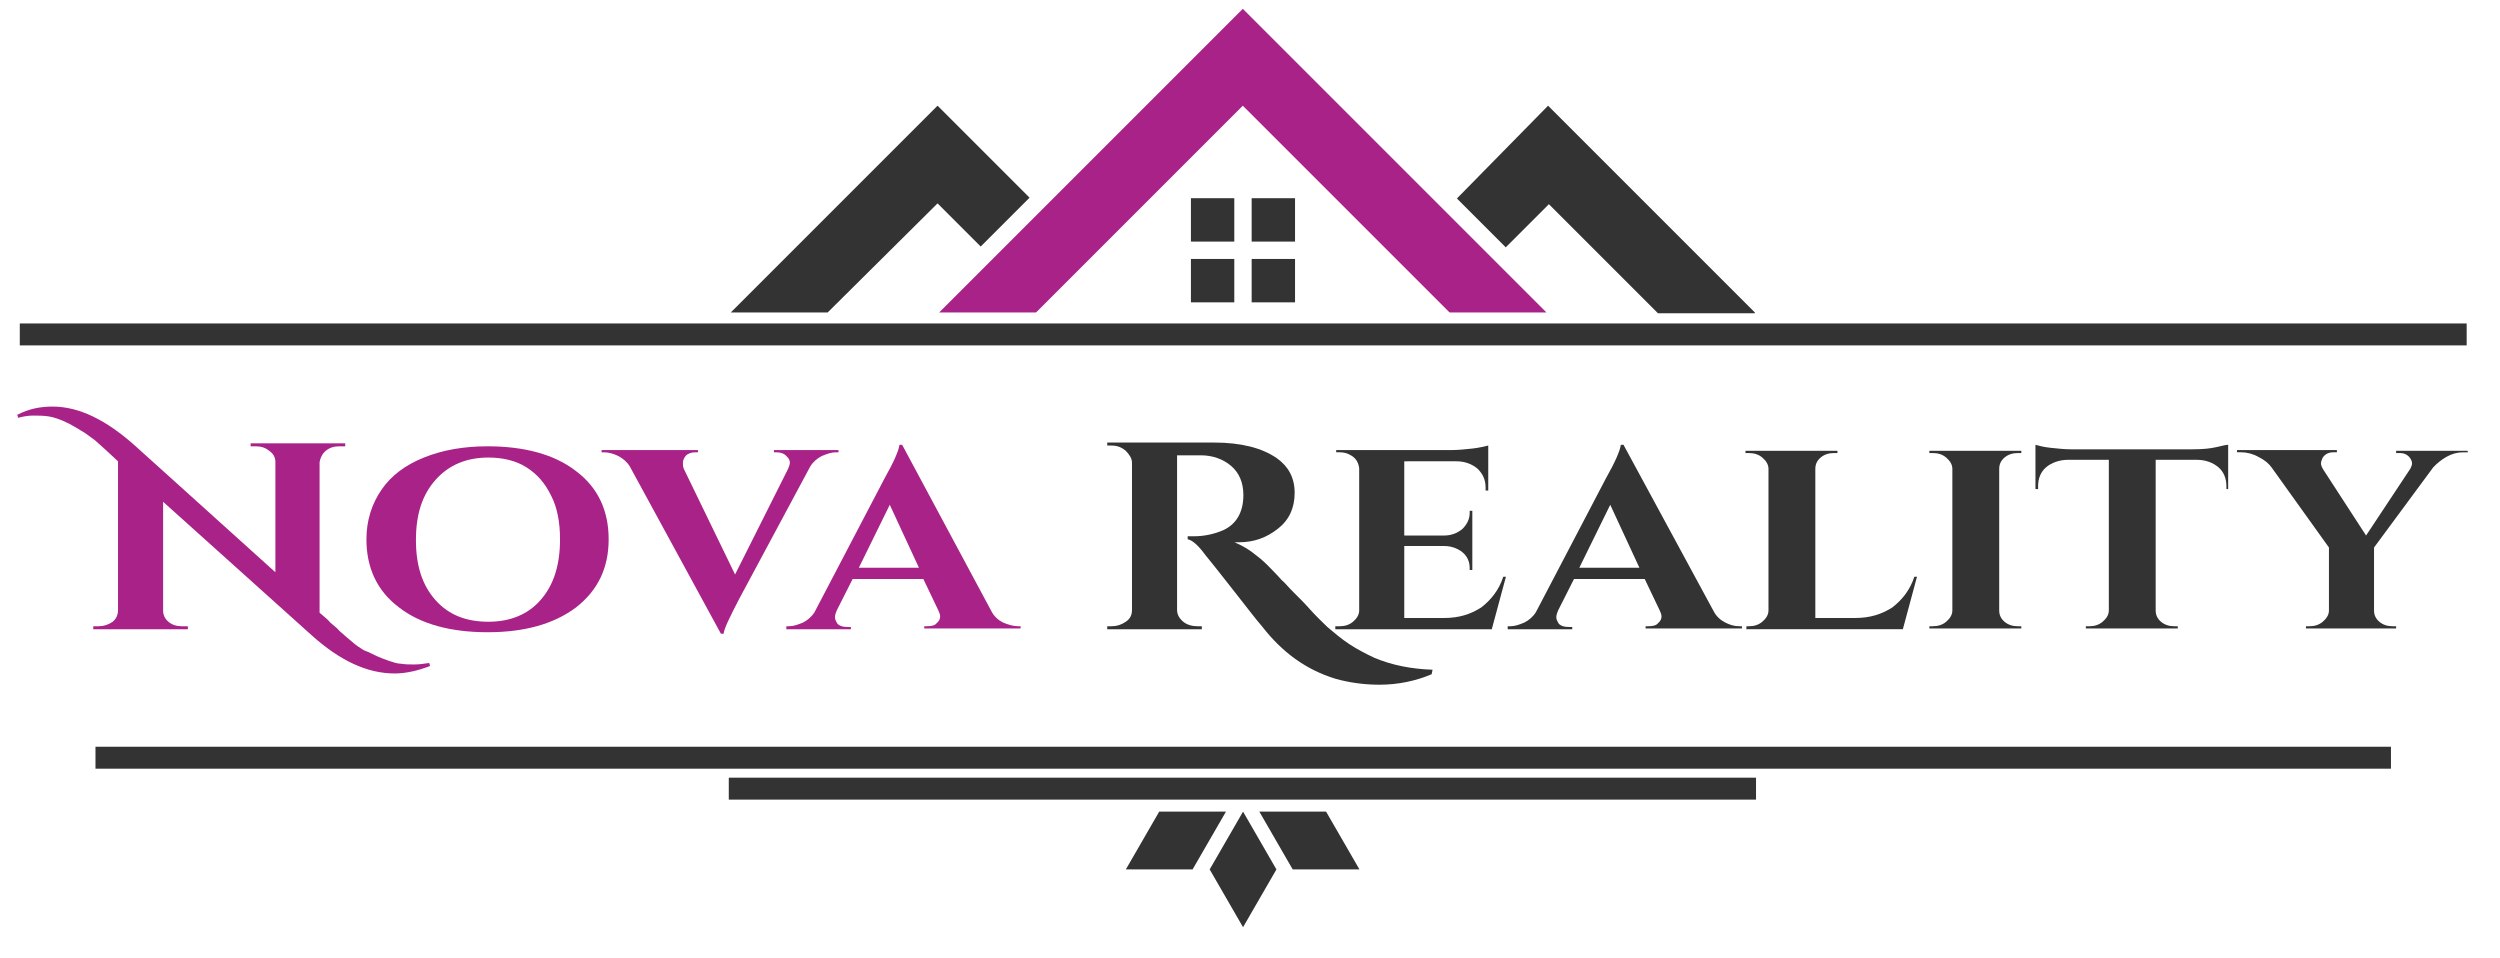
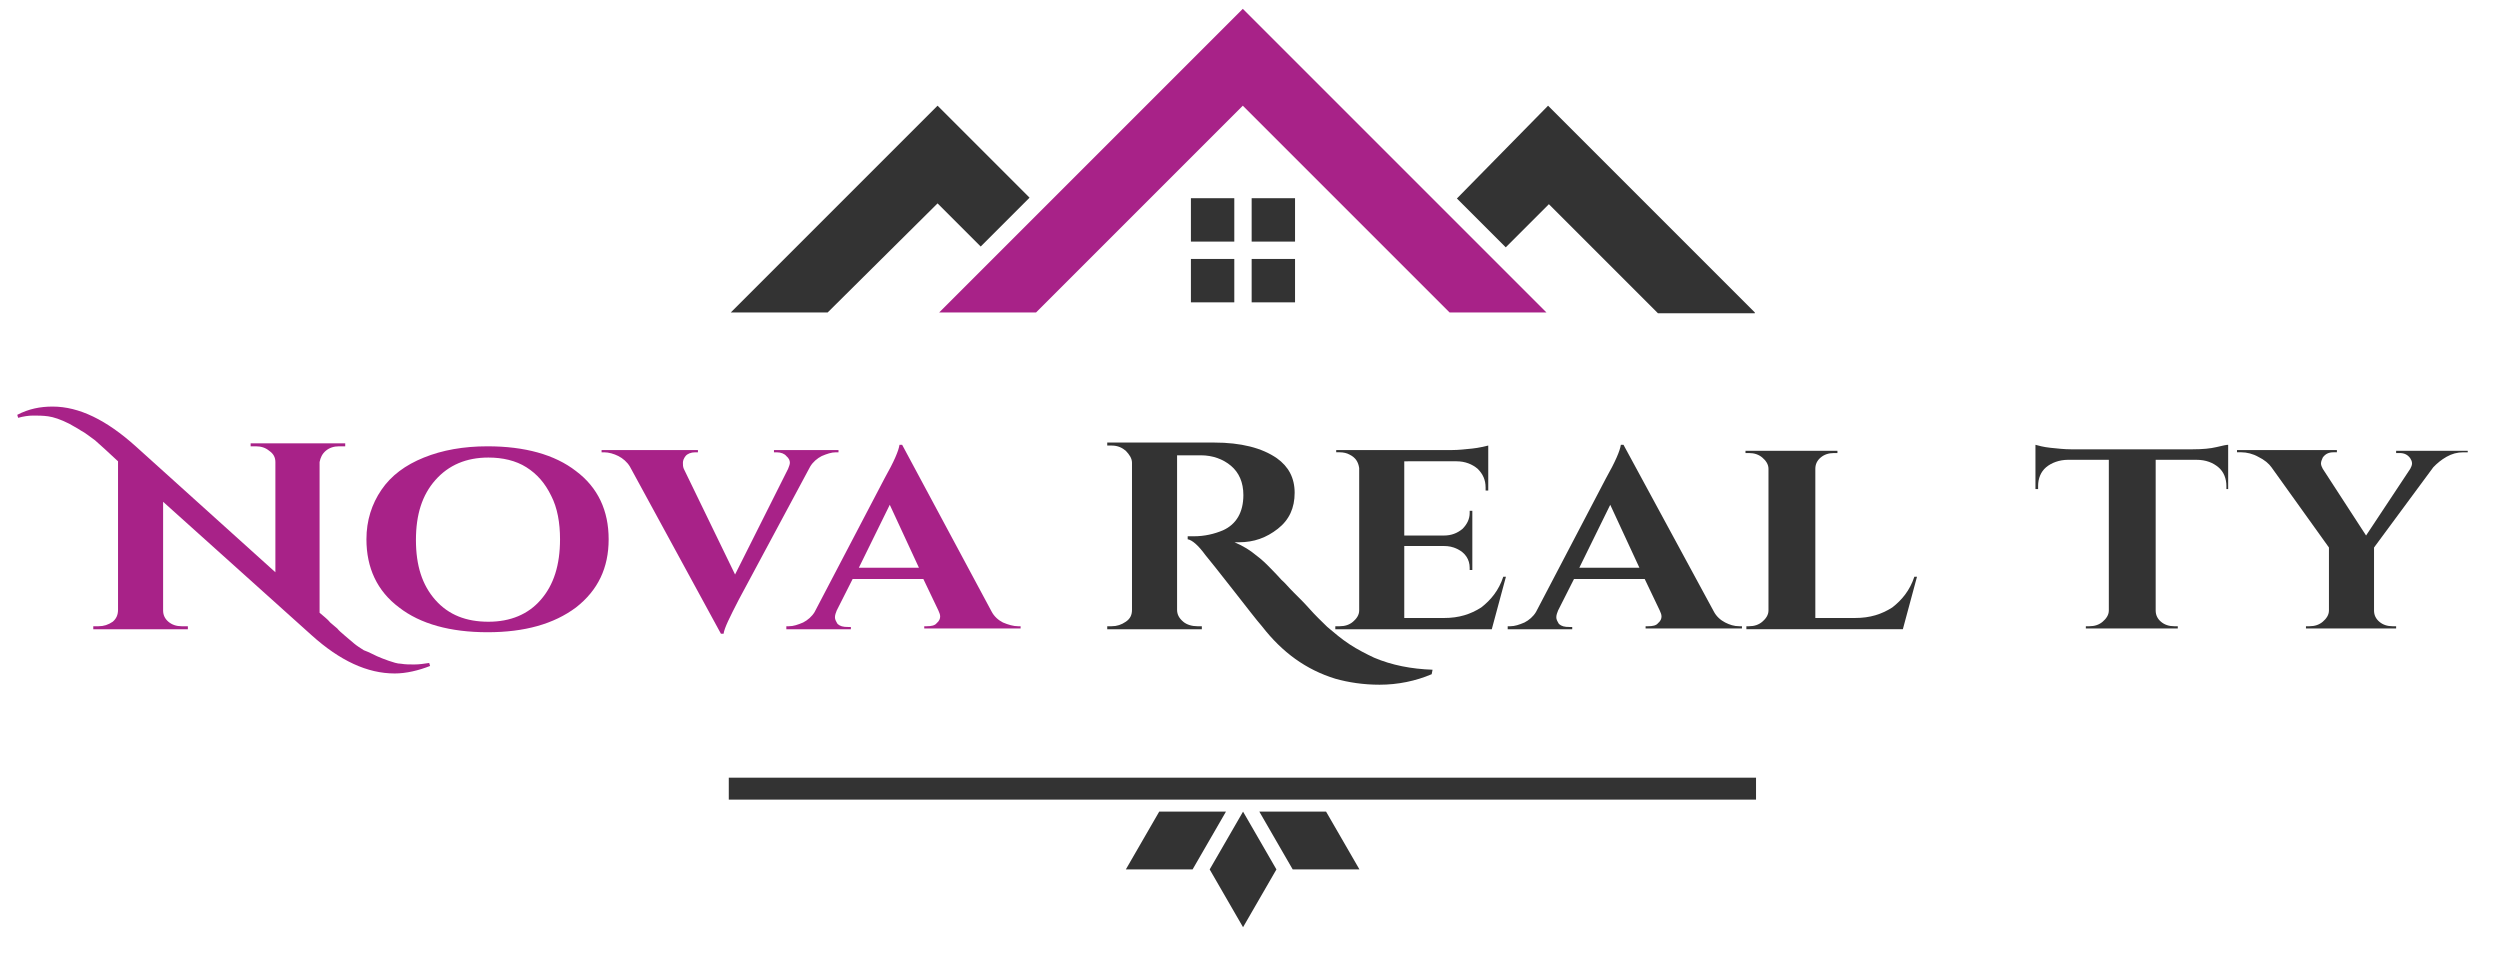
<svg xmlns="http://www.w3.org/2000/svg" version="1.1" id="Layer_1" x="0px" y="0px" viewBox="0 0 414 158.7" enable-background="new 0 0 414 158.7" xml:space="preserve">
  <g id="g5936-0-5-7-0-2" transform="matrix(1.348,0,0,1.348,-161.25,-626.302)">
-     <path id="path4715-0-1-17-0-2-0-4-5" fill="#333333" stroke="#333333" stroke-width="2.696" stroke-linecap="square" stroke-miterlimit="5.392" d="   M123.4,505.7h297.9" />
    <g id="text4742-58-5-7-5-0-3-9-4" transform="scale(1.086,0.921)">
      <path id="path326" fill="#A82288" d="M152.8,592c0.4,0.2,0.8,0.4,1.3,0.6c0.5,0.2,1,0.4,1.4,0.4c0.5,0.1,1,0.1,1.5,0.1    c0.6,0,1.1-0.1,1.7-0.2l0.1,0.4c-1.3,0.6-2.7,1-4,1c-3.1,0-6.2-1.7-9.4-5.1l-16.8-17.8v14.5c0,0.6,0.2,1.1,0.6,1.5    c0.4,0.4,0.9,0.6,1.5,0.6h0.7v0.4h-10.7V588h0.6c0.6,0,1.1-0.2,1.6-0.6c0.4-0.4,0.6-0.9,0.6-1.6V566c-1.2-1.3-2-2.2-2.6-2.8    c-0.6-0.5-1.1-1-1.6-1.3c-0.5-0.4-0.9-0.6-1.3-0.9c-1-0.6-1.8-0.9-2.4-1c-0.6-0.1-1.2-0.1-1.7-0.1c-0.5,0-1.1,0.1-1.7,0.3    l-0.1-0.4c1.3-0.8,2.6-1.1,4-1.1c3,0,6.1,1.8,9.4,5.3l15.8,16.8v-14.7c0-0.6-0.2-1.1-0.7-1.5c-0.4-0.4-0.9-0.6-1.5-0.6h-0.6v-0.4    h10.7v0.4h-0.7c-0.6,0-1.1,0.2-1.5,0.6c-0.4,0.4-0.6,0.9-0.7,1.5v20.1l0.6,0.6c0.1,0.1,0.4,0.4,0.6,0.7c0.3,0.3,0.6,0.6,0.8,0.8    c0.2,0.3,0.5,0.6,0.9,1c0.4,0.4,0.7,0.7,1,1c0.3,0.3,0.7,0.6,1.1,0.9C152,591.5,152.4,591.8,152.8,592L152.8,592z" />
      <path id="path328" fill="#A82288" d="M165.3,564c4.2,0,7.6,1.1,10,3.3c2.5,2.2,3.7,5.3,3.7,9.1c0,3.8-1.2,6.8-3.7,9.1    c-2.5,2.2-5.8,3.3-10,3.3s-7.6-1.1-10-3.3c-2.5-2.2-3.7-5.3-3.7-9.1c0-2.5,0.6-4.7,1.7-6.6c1.1-1.9,2.7-3.3,4.8-4.3    S162.6,564,165.3,564L165.3,564z M159.4,584.5c1.5,2,3.5,2.9,6,2.9c2.5,0,4.5-1,5.9-2.9c1.5-2,2.2-4.7,2.2-8.1    c0-2.2-0.3-4.2-1-5.8c-0.7-1.7-1.6-2.9-2.8-3.8c-1.2-0.9-2.7-1.3-4.3-1.3c-2.5,0-4.5,1-6,3c-1.5,2-2.2,4.6-2.2,8    S157.9,582.5,159.4,584.5L159.4,584.5z" />
      <path id="path330" fill="#A82288" d="M205,564.8h-0.3c-0.5,0-1,0.2-1.6,0.5c-0.5,0.3-1,0.8-1.3,1.4l-8.1,17.8    c-1,2.3-1.6,3.7-1.7,4.5h-0.3l-10.3-22.3c-0.3-0.6-0.8-1.1-1.3-1.4c-0.5-0.3-1.1-0.5-1.6-0.5h-0.3v-0.3h10.9v0.3h-0.3    c-0.5,0-0.9,0.2-1.1,0.5c-0.2,0.3-0.3,0.6-0.3,0.9s0,0.5,0.1,0.8l5.8,14.1l6-14.1c0.1-0.3,0.2-0.6,0.2-0.8c0-0.3-0.1-0.6-0.4-0.9    c-0.2-0.3-0.6-0.5-1.1-0.5h-0.3v-0.3h7.3L205,564.8z" />
      <path id="path332" fill="#A82288" d="M225.3,588h0.3v0.3h-10.9V588h0.3c0.5,0,0.9-0.1,1.1-0.4c0.3-0.3,0.4-0.6,0.4-0.9    s-0.1-0.5-0.2-0.8l-1.7-4.2h-8l-1.8,4.2c-0.1,0.3-0.2,0.6-0.2,0.9c0,0.3,0.1,0.5,0.3,0.9c0.3,0.3,0.6,0.4,1.2,0.4h0.3v0.3h-7.3    V588h0.3c0.5,0,1-0.2,1.6-0.5c0.5-0.3,1-0.8,1.3-1.4l7.9-17.8c1.1-2.3,1.6-3.7,1.7-4.5h0.3l10.1,22.2c0.3,0.7,0.8,1.2,1.3,1.5    C224.2,587.8,224.8,588,225.3,588L225.3,588z M207.3,580.2h6.8l-3.3-8.4L207.3,580.2z" />
      <path id="path334" fill="#333333" d="M272.1,594.4c-1.8,0.9-3.8,1.4-5.9,1.4c-1.8,0-3.5-0.3-5-0.8c-3.3-1.2-6-3.5-8.3-7    c-0.6-0.8-1.7-2.5-3.3-4.9s-2.6-3.9-3.1-4.6c-0.8-1.3-1.5-2-2-2.1v-0.4c0,0,0,0,0.1,0c0,0,0.1,0,0.1,0c0,0,0.1,0,0.1,0    c0,0,0.1,0,0.2,0c0.1,0,0.1,0,0.2,0c1.2,0,2.3-0.3,3.3-0.8c1.5-0.8,2.3-2.4,2.3-4.7c0-1.7-0.5-3-1.4-3.9c-0.9-0.9-2.1-1.4-3.4-1.4    h-2.7v20.6c0,0.6,0.2,1.1,0.7,1.6c0.4,0.4,1,0.6,1.6,0.6h0.5v0.4h-10.7V588h0.5c0.6,0,1.1-0.2,1.6-0.6s0.7-0.9,0.7-1.6v-19.6    c0-0.6-0.3-1.1-0.7-1.6c-0.4-0.4-0.9-0.7-1.6-0.7h-0.5v-0.4h12.1c3,0,5.4,0.7,7.1,2.1c1.3,1.1,2,2.6,2,4.6c0,2-0.6,3.6-1.9,4.8    c-1.3,1.2-2.7,1.8-4.4,1.8c-0.1,0-0.3,0-0.5,0c1,0.5,1.8,1.1,2.4,1.7c0.7,0.6,1.2,1.2,1.7,1.8c0.5,0.6,0.9,1.1,1.2,1.5    c0.4,0.4,0.8,1,1.4,1.7c0.6,0.7,1.2,1.4,1.8,2.2c0.6,0.8,1.3,1.6,2,2.4c0.8,0.8,1.6,1.6,2.5,2.3c0.9,0.7,1.9,1.3,2.8,1.8    c2,1,4.2,1.5,6.6,1.6L272.1,594.4z" />
      <path id="path336" fill="#333333" d="M261.7,588c0.6,0,1.1-0.2,1.5-0.6c0.4-0.4,0.7-0.9,0.7-1.5v-19c-0.1-0.8-0.4-1.4-1.1-1.8    c-0.3-0.2-0.7-0.3-1.1-0.3h-0.4v-0.3h13.1c0.7,0,1.5-0.1,2.3-0.2s1.4-0.3,1.8-0.4v6h-0.3v-0.4c0-1-0.3-1.8-0.9-2.5    c-0.6-0.6-1.4-1-2.4-1H269v9.9h4.5c0.8,0,1.5-0.3,2.1-0.9c0.5-0.6,0.8-1.3,0.8-2.1v-0.3h0.3v7.9h-0.3v-0.3c0-1.1-0.5-2-1.4-2.5    c-0.5-0.3-1-0.4-1.5-0.4H269v9.6h4.5c1.7,0,3-0.5,4.2-1.4c1.1-1,2-2.3,2.5-4.1h0.3l-1.6,7h-17.7V588H261.7z" />
      <path id="path338" fill="#333333" d="M306.9,588h0.3v0.3h-10.9V588h0.3c0.5,0,0.9-0.1,1.1-0.4c0.3-0.3,0.4-0.6,0.4-0.9    s-0.1-0.5-0.2-0.8l-1.7-4.2h-8l-1.8,4.2c-0.1,0.3-0.2,0.6-0.2,0.9c0,0.3,0.1,0.5,0.3,0.9c0.3,0.3,0.6,0.4,1.2,0.4h0.3v0.3h-7.3    V588h0.3c0.5,0,1-0.2,1.6-0.5c0.5-0.3,1-0.8,1.3-1.4l7.9-17.8c1.1-2.3,1.6-3.7,1.7-4.5h0.3L304,586c0.3,0.7,0.8,1.2,1.3,1.5    C305.8,587.8,306.3,588,306.9,588L306.9,588z M288.8,580.2h6.8l-3.3-8.4L288.8,580.2z" />
      <path id="path340" fill="#333333" d="M308,588c0.6,0,1.1-0.2,1.5-0.6c0.4-0.4,0.7-0.9,0.7-1.5v-18.9c0-0.6-0.3-1.1-0.7-1.5    c-0.4-0.4-0.9-0.6-1.5-0.6h-0.4v-0.3h10.4l0,0.3h-0.4c-0.6,0-1.1,0.2-1.5,0.6c-0.4,0.4-0.6,0.9-0.6,1.5v19.9h4.5    c1.7,0,3-0.5,4.2-1.4c1.1-1,2-2.3,2.5-4.1h0.3l-1.6,7h-17.7V588L308,588z" />
-       <path id="path342" fill="#333333" d="M328.8,588c0.6,0,1.1-0.2,1.5-0.6c0.4-0.4,0.7-0.9,0.7-1.5v-18.9c0-0.6-0.3-1.1-0.7-1.5    c-0.4-0.4-0.9-0.6-1.5-0.6h-0.4v-0.3h10.4l0,0.3h-0.4c-0.6,0-1.1,0.2-1.5,0.6s-0.6,0.9-0.6,1.5v18.9c0,0.6,0.2,1.1,0.6,1.5    c0.4,0.4,0.9,0.6,1.5,0.6h0.4l0,0.3h-10.4V588H328.8z" />
      <path id="path344" fill="#333333" d="M354,565.9v20c0,0.6,0.2,1.1,0.6,1.5c0.4,0.4,0.9,0.6,1.5,0.6h0.4l0,0.3h-10.4V588h0.4    c0.6,0,1.1-0.2,1.5-0.6c0.4-0.4,0.7-0.9,0.7-1.5v-20.1h-4.6c-1,0-1.9,0.4-2.5,1s-0.9,1.5-0.9,2.5v0.4h-0.3v-5.9    c0.3,0.1,0.9,0.3,1.7,0.4c0.8,0.1,1.6,0.2,2.3,0.2h13.8c1.1,0,2-0.1,2.7-0.3c0.7-0.2,1.1-0.3,1.3-0.3v5.9H362v-0.4    c0-1-0.3-1.9-0.9-2.5s-1.4-1-2.5-1H354z" />
      <path id="path346" fill="#333333" d="M389.3,564.8h-0.5c-0.7,0-1.3,0.2-1.9,0.6s-1.1,0.9-1.5,1.4l-6.7,10.7v8.4    c0,0.6,0.2,1.1,0.6,1.5c0.4,0.4,0.9,0.6,1.5,0.6h0.4l0,0.3H371V588h0.4c0.6,0,1.1-0.2,1.5-0.6c0.4-0.4,0.7-0.9,0.7-1.5v-8.4    l-6.5-10.7c-0.3-0.5-0.8-1-1.5-1.4c-0.6-0.4-1.3-0.6-1.9-0.6h-0.5v-0.3h11.3v0.3h-0.4c-0.5,0-0.9,0.2-1.2,0.7    c-0.1,0.3-0.2,0.5-0.2,0.8c0,0.2,0.1,0.5,0.2,0.7l4.9,8.9l5-8.9c0.1-0.2,0.2-0.5,0.2-0.7c0-0.3-0.1-0.5-0.2-0.7    c-0.3-0.5-0.7-0.7-1.2-0.7h-0.4v-0.3h8.1V564.8z" />
    </g>
-     <path id="path4715-3-5-4-0-0-5-9-4-0" fill="#333333" stroke="#333333" stroke-width="2.696" stroke-linecap="square" stroke-miterlimit="5.392" d="   M132.7,557.7h279.3" />
    <path id="path4715-3-5-0-8-1-0-7-4-7-1" fill="#333333" stroke="#333333" stroke-width="2.696" stroke-linecap="square" stroke-miterlimit="5.392" d="   M210.5,561.5h123.5" />
    <g id="g3213-2-7-69-8-0-1-1-42" transform="matrix(1.066,0,0,1.066,183.415,181.318)">
      <rect id="rect4681-30-2-5-7-9-6-3-8" x="77.4" y="288.6" fill="#333333" width="5" height="5" />
      <rect id="rect4681-1-3-5-0-0-7-2-12-9" x="84.4" y="288.6" fill="#333333" width="5" height="5" />
      <rect id="rect4681-8-2-9-3-8-1-3-77-4" x="77.4" y="295.6" fill="#333333" width="5" height="5" />
      <rect id="rect4681-3-7-3-49-0-4-8-4-9" x="84.4" y="295.6" fill="#333333" width="5" height="5" />
    </g>
    <path id="path4654-2-3-4-8-4-4-6-4-3-98-2" fill="#A82288" d="M235,503l37.3-37.3l37.3,37.3h-11.9l-25.4-25.4L246.9,503H235z" />
    <path id="path4654-2-3-4-8-4-2-5-0-9-5-7-6" fill="#333333" d="M209.4,503l25.4-25.4l11.3,11.3l-6,6l-5.3-5.3L221.3,503H209.4z" />
    <path id="path4654-2-3-4-8-4-2-8-5-7-2-4-9-9" fill="#333333" d="M335.2,503l-25.4-25.4L298.6,489l6,6l5.3-5.3l13.4,13.4H335.2z" />
    <g id="g4149-1-8-4-8-0-1" transform="translate(55.929,376.323)">
      <path id="path4101-0-5-8-6-6-56" fill="#333333" d="M216.4,202.2l-4.1-7.1l4.1-7.1l4.1,7.1L216.4,202.2z" />
      <path id="path4101-2-6-2-2-6-7-2" fill="#333333" d="M230.7,195.1h-8.2l-4.1-7.1h8.2L230.7,195.1z" />
      <path id="path4101-2-1-6-7-2-9-4-5" fill="#333333" d="M202,195.1h8.2l4.1-7.1h-8.2L202,195.1z" />
    </g>
  </g>
</svg>